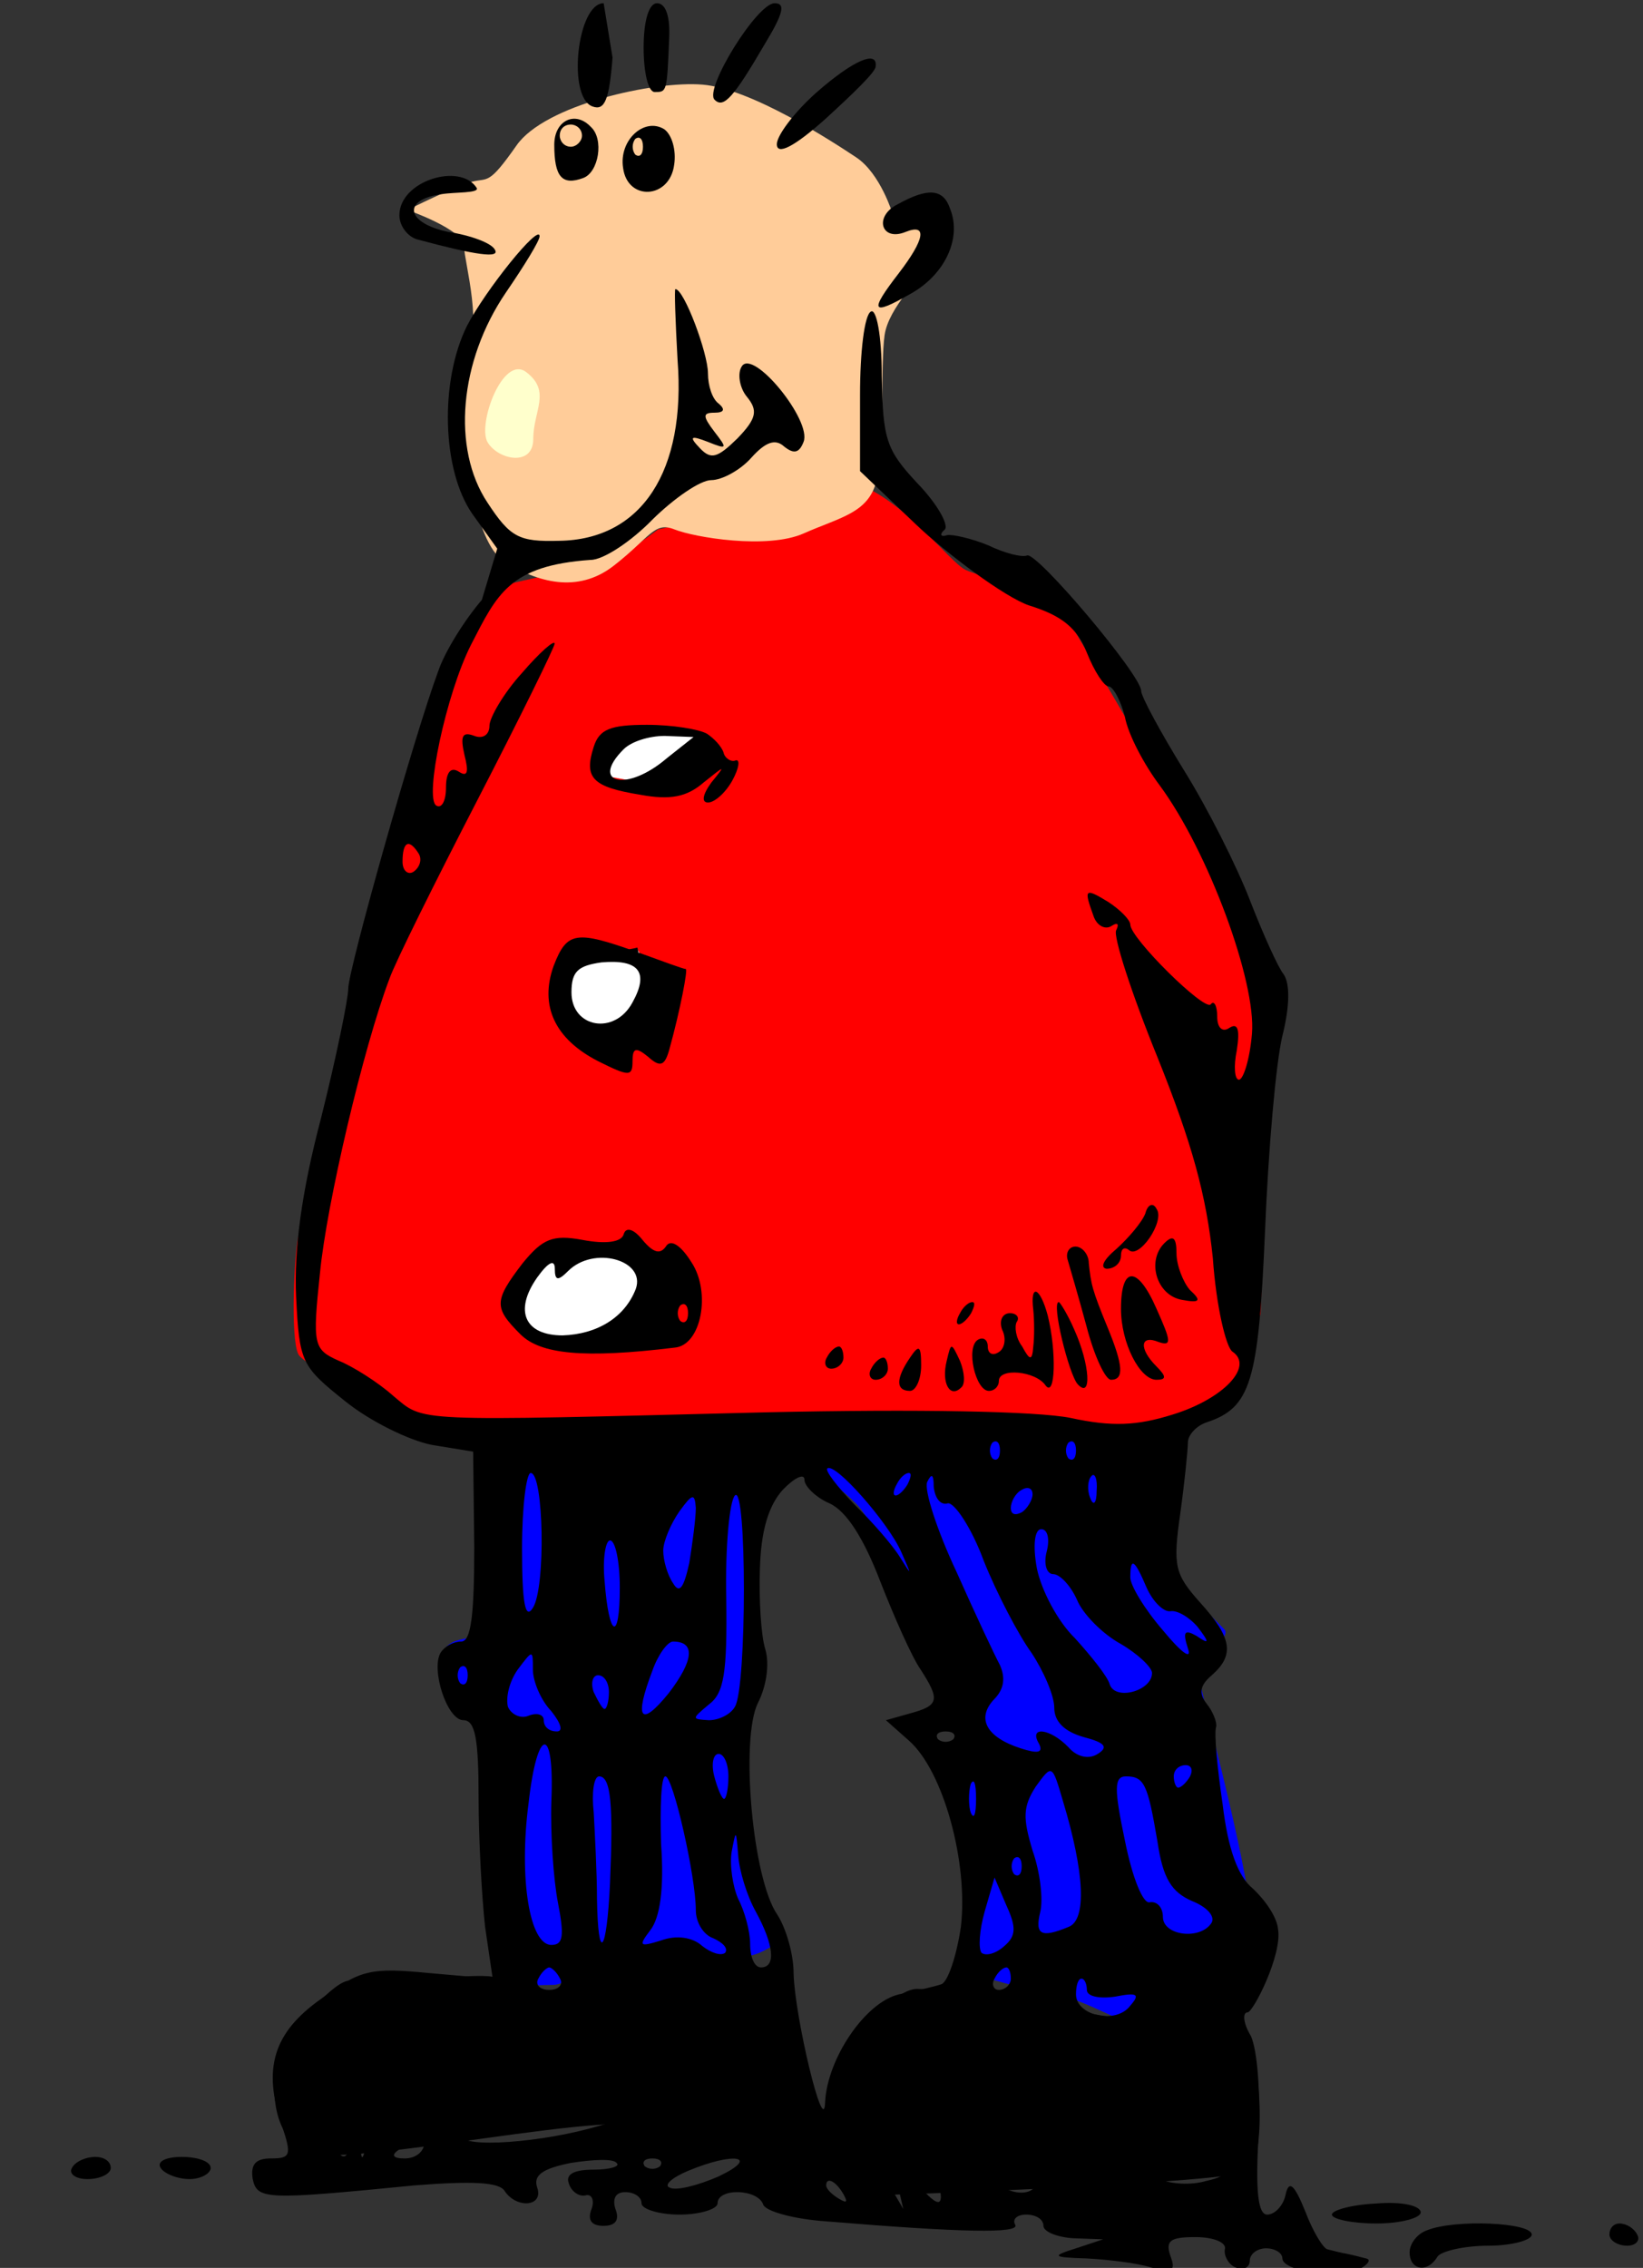
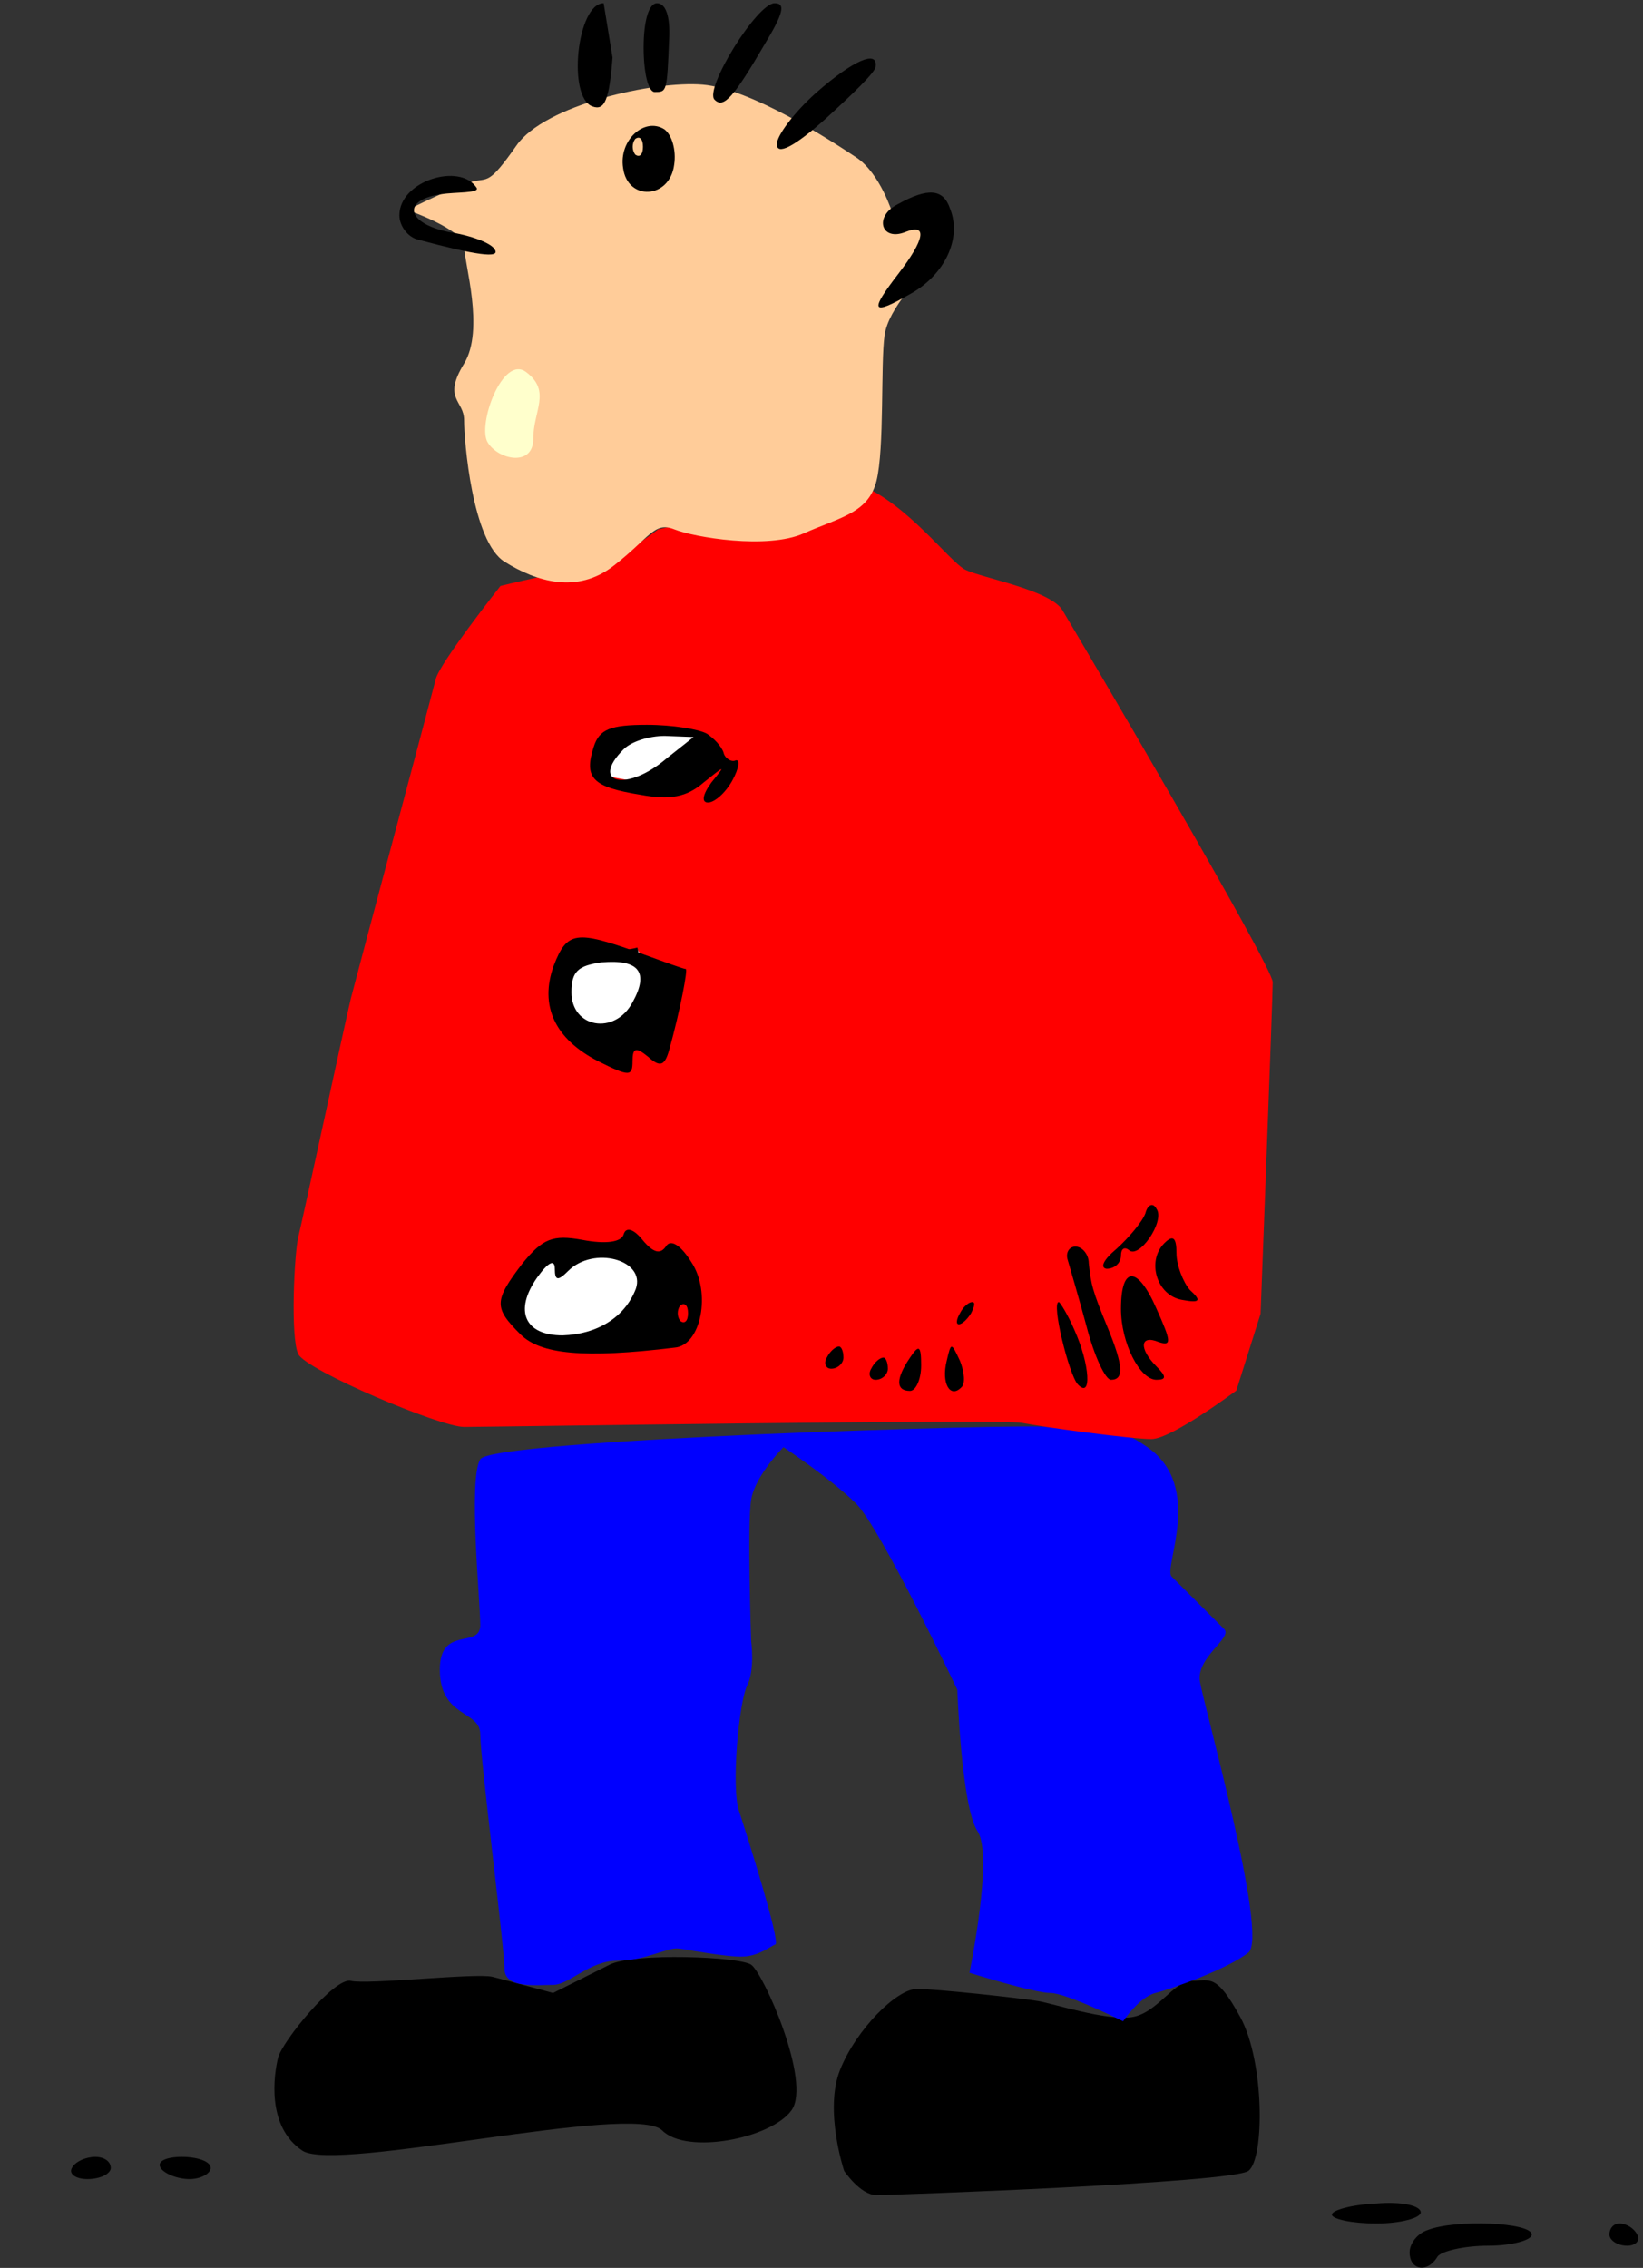
<svg xmlns="http://www.w3.org/2000/svg" xmlns:xlink="http://www.w3.org/1999/xlink" width="468" height="646">
  <rect width="100%" height="100%" fill="#333333" stroke="none" />
  <title>Man standing</title>
  <g>
    <title>Layer 1</title>
    <path fill="#000000" fill-rule="evenodd" stroke-width="1pt" id="path2193" d="m213.959,559.626c3.455,2.303 17.275,33.398 11.517,41.46c-5.758,8.062 -29.848,12.763 -36.853,5.758c-8.062,-8.062 -92.915,12.147 -102.497,5.758c-10.365,-6.91 -8.062,-21.881 -6.91,-26.488c1.152,-4.607 16.123,-23.033 20.73,-21.881c4.607,1.152 35.701,-2.303 40.308,-1.152c4.607,1.152 17.275,4.607 17.275,4.607c0,0 9.213,-4.607 16.123,-8.062c6.91,-3.455 36.853,-2.303 40.308,0z" />
    <path fill="#000000" fill-rule="evenodd" stroke-width="1pt" id="path2192" d="m353.309,574.597c6.91,12.668 6.91,40.308 2.303,43.763c-4.607,3.455 -101.346,6.91 -105.952,6.91c-4.607,0 -9.213,-6.91 -9.213,-6.91c0,0 -5.758,-17.275 -1.152,-28.791c4.607,-11.517 16.123,-23.033 21.881,-23.033c5.758,0 30.135,2.687 34.55,3.455c4.415,0.768 19.194,5.566 26.488,4.607c7.294,-0.96 12.092,-10.365 17.275,-10.365c5.182,0 6.91,-2.303 13.82,10.365z" />
    <path fill="#0000ff" fill-rule="evenodd" stroke-width="1pt" id="path2191" d="m326.821,412.214c16.315,11.325 4.415,34.358 6.91,36.853c2.495,2.495 12.476,12.476 14.971,14.971c2.495,2.495 -8.062,8.062 -6.91,14.971c1.152,6.91 19.578,72.554 13.82,77.161c-5.758,4.607 -21.881,10.365 -26.488,11.517c-4.607,1.152 -9.213,8.062 -9.213,8.062c0,0 -16.123,-8.062 -20.73,-8.062c-4.607,0 -23.033,-5.758 -23.033,-5.758c0,0 6.91,-33.398 2.303,-40.308c-4.607,-6.91 -5.758,-40.308 -5.758,-40.308c0,0 -21.881,-46.066 -28.791,-52.976c-6.91,-6.91 -20.73,-16.123 -20.73,-16.123c0,0 -8.062,8.062 -9.213,14.971c-1.152,6.91 0,40.308 0,40.308c0,0 1.152,8.062 -1.152,12.668c-2.303,4.607 -4.607,28.791 -2.303,35.701c2.303,6.91 11.9,37.429 10.365,38.005c-1.536,0.576 -4.607,3.263 -9.213,3.455c-4.607,0.192 -15.355,-1.919 -18.426,-2.303c-3.071,-0.384 -9.213,3.455 -17.275,3.455c-8.062,0 -13.82,6.91 -18.426,6.91c-4.607,0 -13.82,1.152 -13.82,-4.607c0,-5.758 -6.91,-59.886 -6.91,-66.796c0,-6.91 -11.517,-4.607 -11.517,-18.426c0,-12.668 11.517,-5.758 11.517,-12.668c0,-6.91 -3.455,-41.46 0,-47.218c3.455,-5.758 156.433,-10.173 161.231,-9.213c4.799,0.96 12.476,-5.566 28.791,5.758z" />
    <path fill="#ff0000" fill-rule="evenodd" stroke-width="1pt" id="path1564" d="m245.054,138.121c13.82,5.758 25.336,21.881 29.943,24.185c4.607,2.303 24.185,5.758 27.64,11.517c3.455,5.758 59.886,101.346 59.886,105.952c0,4.607 -3.455,94.436 -3.455,94.436l-6.91,21.881c0,0 -18.426,13.82 -24.185,13.82c-5.758,0 -31.095,-3.455 -36.853,-4.607c-5.758,-1.152 -152.018,1.152 -158.928,1.152c-6.91,0 -44.914,-16.123 -47.218,-20.73c-2.303,-4.607 -1.152,-28.791 0,-33.398c1.152,-4.607 13.82,-63.341 14.972,-67.948c1.152,-4.607 23.033,-86.374 24.185,-90.981c1.152,-4.607 18.426,-26.488 18.426,-26.488c0,0 18.426,-4.607 24.185,-4.607c5.758,0 20.73,-11.517 20.73,-11.517l57.583,-12.668z" />
    <path fill="white" fill-rule="evenodd" stroke-width="1pt" id="path2190" d="m180.561,358.087c6.142,4.415 0,19.578 -5.758,21.881c-5.758,2.303 -14.971,4.607 -23.033,0c-8.062,-4.607 1.919,-24.569 5.758,-24.185c3.839,0.384 16.891,-2.111 23.033,2.303z" />
    <path fill="white" fill-rule="evenodd" stroke="black" stroke-width="1pt" id="path2188" d="m184.016,275.168c0,4.607 -4.607,20.346 -6.91,19.578c-2.303,-0.768 -11.517,-1.344 -13.82,-4.607c-2.303,-3.263 -3.071,-11.708 0,-14.971c3.071,-3.263 12.284,-3.071 18.426,-4.607" />
    <path fill="white" fill-rule="evenodd" stroke-width="1pt" id="path2186" d="m198.988,210.675l-13.82,12.668l-12.668,-2.303l3.455,-10.365l18.426,-3.455l4.607,3.455z" />
    <path fill="#fc9" fill-rule="evenodd" stroke-width="1pt" id="path940" d="m200.139,24.107c-13.82,-1.152 -44.914,5.758 -52.976,17.275c-8.062,11.517 -8.062,9.213 -12.668,10.365c-4.607,1.152 -18.426,8.062 -18.426,8.062c0,0 16.123,5.616 16.123,10.365c0,4.607 5.943,23.708 0,33.398c-6.235,10.167 0,10.365 0,16.123c0,5.758 2.303,34.55 11.517,40.308c9.213,5.758 20.73,9.213 31.095,1.152c10.365,-8.062 11.517,-12.668 17.275,-10.365c5.758,2.303 26.488,5.758 36.853,1.152c10.365,-4.607 18.426,-5.758 20.73,-14.971c2.303,-9.213 1.152,-33.398 2.303,-41.46c1.152,-8.062 10.365,-16.123 13.82,-23.033c3.455,-6.91 6.91,-3.455 3.455,-10.365c-3.455,-6.91 -14.971,-1.152 -14.971,-1.152c0,0 -3.455,-11.517 -10.365,-16.123c-6.91,-4.607 -29.943,-19.578 -43.763,-20.73z" />
    <path fill="black" d="m217.801,12.619c-8.854,15.178 -11.7,18.341 -14.23,15.811c-3.162,-2.846 12.016,-27.511 17.076,-27.511c3.162,0 2.53,2.846 -2.846,11.7z" id="path5" />
    <path fill="black" d="m190.607,11.038c-0.632,15.178 -0.632,15.178 -4.111,15.178c-1.897,0 -3.162,-5.692 -3.162,-12.649c0,-7.905 1.581,-12.649 3.795,-12.649c2.53,0 3.795,3.795 3.478,10.119z" id="path6" />
    <path fill="black" d="m174.48,16.414c-0.949,12.016 -2.214,15.178 -5.692,13.914c-7.273,-2.53 -4.427,-29.408 3.162,-29.408l2.53,15.495z" id="path7" />
    <path fill="black" d="m249.423,18.944c0,1.581 -6.641,7.905 -14.23,14.862c-9.17,8.222 -13.913,10.435 -13.913,7.273c0,-2.53 5.059,-9.17 11.068,-14.546c10.751,-9.486 17.708,-12.332 17.076,-7.589z" id="path8" />
    <path fill="black" d="m189.19,36.798c2.214,1.581 3.478,6.008 2.846,10.119c-1.265,9.803 -13.281,10.435 -14.546,0.949c-1.265,-7.905 6.008,-14.546 11.7,-11.068zm-8.259,7.216c1.265,0.949 2.214,0 2.214,-2.214c0,-2.214 -0.949,-3.162 -2.214,-2.214c-0.949,1.265 -0.949,3.162 0,4.427z" id="path9" />
-     <path fill="black" d="m168.32,36.165c3.795,3.478 2.214,12.965 -2.214,14.546c-6.008,2.214 -8.222,-0.316 -8.222,-9.486c0,-6.957 6.008,-9.803 10.435,-5.059zm-8.873,2.473c0,1.581 1.265,3.162 3.162,3.162c1.581,0 3.162,-1.581 3.162,-3.162c0,-1.897 -1.581,-3.162 -3.162,-3.162c-1.897,0 -3.162,1.265 -3.162,3.162z" id="path10" />
    <path fill="black" d="m135.765,53.501c0.949,1.581 -6.188,1.175 -9.982,1.807c-11.384,1.581 -10.119,8.222 1.897,10.751c6.324,0.949 12.332,3.162 13.281,5.059c1.581,2.53 -5.376,1.581 -21.819,-2.846c-2.846,-0.632 -5.376,-3.795 -5.376,-6.957c0,-9.803 17.255,-15.089 21.998,-7.816z" id="path11" />
    <path fill="black" d="m270.609,59.419c3.478,8.538 -1.581,18.973 -11.384,24.349c-11.068,6.324 -11.7,5.059 -3.162,-6.008c7.273,-9.486 8.222,-14.23 1.897,-11.7c-6.957,2.846 -9.17,-4.427 -2.214,-7.905c8.538,-4.743 12.965,-4.427 14.862,1.265z" id="path12" />
    <path fill="black" d="m264.285,605.524c1.265,2.214 0.949,2.53 -1.265,1.265c-2.214,-1.265 -3.795,-2.846 -3.795,-3.795c0,-2.53 2.846,-1.265 5.059,2.53z" id="path14" />
    <path fill="black" d="m288.95,610.9c1.265,2.214 1.581,4.743 0.632,5.692c-2.846,2.846 -6.008,-1.265 -4.427,-5.692c1.265,-3.478 1.897,-3.478 3.795,0z" id="path15" />
    <path fill="black" d="m201.358,208.989c1.897,1.265 4.111,3.478 4.743,5.376c0.316,1.581 2.214,2.846 3.478,2.214c1.265,-0.316 0.949,2.214 -0.949,5.692c-1.897,3.478 -5.059,6.324 -6.957,6.324c-1.897,0 -1.581,-2.214 0.949,-5.692c4.111,-5.059 4.111,-5.059 -2.214,0c-4.743,4.111 -9.486,5.059 -18.024,3.478c-13.597,-2.214 -16.127,-4.743 -13.281,-13.597c1.581,-5.059 4.743,-6.324 15.178,-6.324c7.273,0 14.862,1.265 17.076,2.53zm-23.716,4.427c-9.803,9.803 0.949,12.332 12.332,2.53l7.589,-6.008l-8.222,-0.316c-4.427,0 -9.486,1.581 -11.7,3.795z" id="path16" />
    <path fill="black" d="m181.753,271.284c6.957,2.53 12.965,4.743 13.597,4.743c0.632,0 -1.581,11.7 -4.743,23.084c-1.265,4.427 -2.53,5.059 -6.008,1.897c-3.478,-2.846 -4.427,-2.53 -4.427,1.265c0,4.427 -0.949,4.427 -9.803,0c-12.332,-6.324 -16.759,-15.811 -12.649,-27.195c3.795,-9.803 6.324,-10.119 24.032,-3.795zm-18.973,11.384c0,10.119 12.332,12.332 17.392,2.846c4.743,-8.538 1.897,-12.332 -8.854,-11.384c-6.641,0.949 -8.538,2.53 -8.538,8.538z" id="path17" />
    <path fill="black" d="m329.425,344.33c2.53,3.478 -5.059,14.546 -7.905,11.7c-1.265,-0.949 -2.214,-0.316 -2.214,1.581c0,2.214 -1.897,3.795 -4.111,3.795c-1.897,-0.316 -0.949,-2.53 2.846,-5.692c3.478,-3.162 7.273,-7.589 8.222,-10.119c0.632,-2.53 2.214,-3.162 3.162,-1.265z" id="path18" />
    <path fill="black" d="m183.017,353.184c3.162,3.795 5.059,4.111 6.641,1.897c1.265,-2.214 4.111,-0.632 7.273,4.427c5.692,8.538 2.846,23.716 -4.743,24.349c-25.93,3.162 -38.262,1.897 -43.954,-3.795c-7.589,-7.589 -7.589,-9.486 0.632,-20.238c5.692,-6.957 8.538,-8.222 17.076,-6.641c6.641,1.265 11.068,0.632 11.7,-1.581c0.632,-2.214 2.846,-1.581 5.376,1.581zm-21.186,8.854c-2.846,2.846 -3.795,2.846 -3.795,-0.632c0,-2.846 -1.897,-1.897 -5.059,2.53c-6.641,9.486 -3.478,16.443 7.273,16.443c9.803,-0.316 17.708,-5.059 20.87,-13.281c2.846,-8.222 -12.016,-12.332 -19.289,-5.059zm31.938,14.23c1.265,0.949 2.214,0 2.214,-2.214c0,-2.214 -0.949,-3.162 -2.214,-2.214c-0.949,1.265 -0.949,3.162 0,4.427z" id="path19" />
    <path fill="black" d="m335.117,356.979c0,3.478 1.897,8.222 3.795,10.435c3.478,3.162 2.846,3.795 -2.214,2.846c-7.273,-1.265 -10.119,-11.068 -5.059,-16.127c2.53,-2.53 3.478,-1.581 3.478,2.846z" id="path20" />
    <path fill="black" d="m310.136,359.825c0.632,6.008 0.949,7.589 5.376,18.341c4.427,10.751 4.743,14.862 0.949,14.862c-1.581,0 -4.743,-6.641 -6.957,-15.178c-2.214,-8.222 -4.743,-16.759 -5.376,-18.973c-0.632,-1.897 0.316,-3.795 2.214,-3.795c1.897,0 3.795,2.214 3.795,4.743z" id="path21" />
    <path fill="black" d="m329.425,372.789c4.111,9.17 4.427,10.751 0.632,9.486c-5.376,-2.214 -5.692,1.897 -0.632,6.957c2.846,2.846 2.846,3.795 0,3.795c-4.743,0 -10.119,-10.435 -10.119,-20.238c0,-12.332 4.743,-12.332 10.119,0z" id="path22" />
-     <path fill="black" d="m298.436,374.687c2.53,10.119 2.214,23.716 -0.632,19.922c-2.846,-4.111 -13.281,-5.059 -13.281,-1.265c0,1.581 -1.265,2.846 -2.846,2.846c-3.795,0 -6.641,-12.332 -3.162,-14.546c1.581,-0.949 2.846,0 2.846,1.897c0,1.897 1.265,2.846 3.162,1.581c1.581,-0.949 2.214,-3.795 0.949,-6.324c-0.949,-2.53 0,-4.743 2.214,-4.743c1.897,0 2.846,1.265 1.897,2.53c-0.632,1.265 -0.316,4.427 1.581,6.957c2.214,4.111 2.846,4.111 3.162,0c0.316,-2.53 0.316,-7.273 0,-10.435c-0.949,-7.589 1.897,-6.641 4.111,1.581z" id="path23" />
    <path fill="black" d="m306.025,378.797c4.427,9.803 5.059,19.922 0.949,15.495c-2.53,-2.846 -7.589,-23.4 -5.376,-23.4c0.316,0 2.53,3.478 4.427,7.905z" id="path24" />
    <path fill="black" d="m276.617,374.054c-0.949,1.581 -2.53,3.162 -3.478,3.162c-0.949,0 -0.632,-1.581 0.316,-3.162c0.949,-1.897 2.53,-3.162 3.478,-3.162c0.949,0 0.632,1.265 -0.316,3.162z" id="path25" />
    <path fill="black" d="m273.455,387.652c1.265,3.162 1.581,6.641 0.316,7.589c-3.162,3.162 -5.692,-1.265 -4.111,-7.589c1.265,-5.376 1.265,-5.376 3.795,0z" id="path26" />
    <path fill="black" d="m262.388,388.916c0,4.111 -1.581,7.273 -3.162,7.273c-4.111,0 -4.111,-3.478 0,-9.486c2.53,-3.795 3.162,-3.478 3.162,2.214z" id="path27" />
    <path fill="black" d="m240.253,386.703c0,1.581 -1.581,3.162 -3.478,3.162c-1.581,0 -2.214,-1.581 -1.265,-3.162c0.949,-1.897 2.53,-3.162 3.478,-3.162c0.632,0 1.265,1.265 1.265,3.162z" id="path28" />
    <path fill="black" d="m252.901,389.865c0,1.581 -1.581,3.162 -3.478,3.162c-1.581,0 -2.214,-1.581 -1.265,-3.162c0.949,-1.897 2.53,-3.162 3.478,-3.162c0.632,0 1.265,1.265 1.265,3.162z" id="path29" />
    <path fill="black" d="m60.009,617.541c0,1.581 -2.846,3.162 -6.008,3.162c-3.478,0 -7.273,-1.581 -8.222,-3.162c-1.265,-1.897 1.581,-3.162 6.008,-3.162c4.427,0 8.222,1.265 8.222,3.162z" id="path30" />
    <path fill="black" d="m31.55,617.541c0,1.581 -2.846,3.162 -6.641,3.162c-3.478,0 -5.376,-1.581 -4.427,-3.162c0.949,-1.897 4.111,-3.162 6.641,-3.162c2.53,0 4.427,1.265 4.427,3.162z" id="path31" />
    <path fill="black" d="m404.685,630.189c0,1.581 -5.692,3.162 -12.649,3.162c-6.957,0 -12.649,-1.265 -12.649,-2.53c0,-1.265 5.692,-2.846 12.649,-3.162c7.273,-0.632 12.649,0.632 12.649,2.53z" id="path32" />
    <path fill="black" d="m466.347,636.514c0.949,1.581 -0.316,3.162 -2.846,3.162c-2.846,0 -5.059,-1.581 -5.059,-3.162c0,-1.897 1.265,-3.162 2.846,-3.162c1.897,0 4.111,1.265 5.059,3.162z" id="path33" />
    <path fill="black" d="m436.306,636.514c0,1.581 -5.692,3.162 -12.332,3.162c-6.957,0 -13.597,1.581 -14.546,3.162c-2.846,4.743 -7.905,3.795 -7.905,-1.265c0,-2.53 2.214,-5.376 5.059,-6.324c7.905,-3.162 29.724,-2.214 29.724,1.265z" id="path34" />
    <path fill="#000000" fill-rule="evenodd" stroke-width="1pt" id="path2194" d="m245.391,587.126c-2.303,9.213 -3.537,12.36 4.13,11.447c7.327,-0.873 6.865,-3.57 10.982,-9.551c3.929,-5.708 21.54,-12.874 14.239,-14.437c-7.473,-1.599 -27.047,3.327 -29.35,12.54z" />
    <path fill="#000000" fill-rule="evenodd" stroke-width="1pt" id="path2196" d="m85.822,582.694c-2.303,9.213 -3.537,12.36 4.13,11.447c7.327,-0.873 6.865,-3.57 10.982,-9.551c3.929,-5.708 21.54,-12.874 14.239,-14.437c-7.473,-1.599 -27.047,3.327 -29.35,12.54z" />
    <path fill="#000000" fill-rule="evenodd" stroke-width="1pt" id="path2197" d="m263.364,579.224c2.025,2.25 -10.39,9.641 -13.029,7.329c-2.877,-2.519 11.197,-9.365 13.029,-7.329z" />
    <path fill="#000000" fill-rule="evenodd" stroke-width="1pt" id="path2199" d="m108.262,573.976c1.567,2.589 -11.817,7.773 -14.172,4.759c-2.355,-3.014 12.753,-7.102 14.172,-4.759z" />
    <path fill="#ff0000" fill-rule="evenodd" stroke-width="1pt" id="path2200" d="m301.901,182c3,3.5 23.505,34.369 19,40c-4,5 -21,-24 -25,-28c-4,-4 -35,-16 -31,-24c4.219,-8.438 34,8.5 37,12z" />
    <path fill="#ff0000" fill-rule="evenodd" stroke-width="1pt" id="path2202" d="m311.757,283.876c4,-0.5 22.515,36.485 14,45c-8,8 -12,-4 -17,-21c-5.544,-18.849 -19,-33 -15,-41c4.219,-8.438 13.426,17.572 18,17z" />
    <path fill="#ffc" fill-rule="evenodd" stroke-width="1pt" id="path2203" d="m149.901,106c7.212,5.494 2,11 2,19c0,8.062 -10,6 -13,1c-3,-5 4.298,-25.106 11,-20z" />
    <path fill="gray" fill-rule="nonzero" id="rect2575" transform="scale(0.8,0.8)" d="m750.281,506.281l0,5.875l2.25,0l0,-5.875l-2.25,0zm10.781,0.094l0,5.875l2.281,0l0,-5.875l-2.281,0zm21.969,0l0,5.875l2.281,0l0,-5.875l-2.281,0zm13.062,0l0,5.875l2.281,0l0,-5.875l-2.281,0z" />
    <path fill="gray" fill-rule="nonzero" id="rect2584" d="m617.394,404.995c-0.528,0 -0.957,0.396 -0.957,0.883l0,2.635c0,0.486 0.43,0.87 0.957,0.87l5.372,0c0.527,0 0.943,-0.383 0.943,-0.87l0,-2.635c0,-0.486 -0.416,-0.883 -0.943,-0.883l-5.372,0zm0.429,0.593l4.515,0c0.384,0 0.686,0.292 0.686,0.646l0,1.91c0,0.354 -0.302,0.646 -0.686,0.646l-4.515,0c-0.384,0 -0.686,-0.292 -0.686,-0.646l0,-1.91c0,-0.354 0.302,-0.646 0.686,-0.646z" />
    <path fill="gray" fill-rule="nonzero" stroke-width="0.222" stroke-miterlimit="4" id="rect2589" d="m611.687,338.068l2.435,-0.563l-0.077,1.676l1.958,1.877l0.921,1.736l-3.644,-0.08l-2.836,3.741c0.388,-2.978 0.599,-7.193 1.242,-8.387z" />
    <path fill="gray" fill-rule="nonzero" stroke-width="0.222" stroke-miterlimit="4" id="path3486" d="m629.578,338.044l-2.435,-0.563l0.077,1.676l-1.958,1.877l-0.921,1.736l3.644,-0.079l2.836,3.741c-0.388,-2.978 -0.599,-7.193 -1.242,-8.387z" />
    <path fill="gray" fill-rule="nonzero" stroke-width="0.343" stroke-miterlimit="4" id="rect3477" d="m615.829,341.465l8.566,0l-1.793,4.856l-4.781,-0.216l-1.992,-4.639z" />
    <a xlink:href="http://" id="svg_1">
-       <path fill="black" d="m153.702,67.306c0,1.28 -4.332,8.322 -9.592,16.004c-13.304,19.524 -15.47,44.49 -5.26,59.854c6.498,9.922 8.973,11.203 20.421,10.882c23.515,-0.32 36.2,-19.845 33.725,-51.532c-0.619,-11.203 -0.928,-20.165 -0.619,-20.165c2.475,0 9.282,18.244 9.282,24.005c0,3.521 1.238,7.362 3.094,8.642c1.856,1.6 1.547,2.561 -1.238,2.561c-3.403,0 -3.403,0.96 0,5.441c3.713,4.801 3.713,5.121 -1.856,2.881c-4.95,-1.92 -5.569,-1.6 -2.166,1.92c3.094,3.201 4.95,2.561 10.52,-2.881c5.569,-5.761 5.879,-8.002 2.785,-11.843c-2.166,-2.561 -2.785,-6.722 -1.547,-8.642c3.094,-5.441 20.111,15.364 17.636,21.445c-1.238,3.201 -2.785,3.521 -5.569,1.28c-2.475,-2.241 -5.26,-1.28 -9.282,3.201c-3.094,3.521 -8.354,6.401 -11.448,6.401c-3.094,0 -10.52,5.121 -16.708,11.203c-5.879,6.081 -13.923,11.523 -17.636,11.523c-23.205,1.6 -26.665,9.791 -34.09,24.194c-7.116,14.083 -13.304,43.53 -9.901,45.77c1.547,0.96 2.785,-1.28 2.785,-5.121c0,-4.161 1.238,-6.081 3.713,-4.481c2.475,1.6 2.785,0 1.547,-4.801c-1.238,-5.441 -0.619,-6.722 2.785,-5.441c2.475,0.96 4.332,-0.32 4.332,-2.881c0,-2.24 4.022,-9.282 9.282,-15.043c4.95,-5.761 9.282,-9.602 9.282,-8.322c0,0.96 -9.901,21.125 -21.968,44.49c-12.067,23.365 -23.515,46.411 -25.062,50.892c-7.426,19.524 -17.946,64.335 -19.802,83.859c-2.166,20.485 -1.856,21.765 5.26,24.966c4.022,1.6 11.139,6.081 15.47,9.922c9.282,7.682 4.022,7.362 106.436,4.801c43.317,-0.96 77.042,-0.32 86.634,1.6c11.757,2.561 18.874,2.241 29.084,-0.96c14.542,-4.481 23.205,-13.763 17.017,-17.924c-1.856,-1.28 -4.641,-13.123 -5.569,-26.566c-1.856,-17.924 -5.879,-32.647 -15.78,-57.293c-7.426,-18.244 -12.686,-34.568 -11.757,-36.168c0.928,-1.92 0.309,-2.241 -1.238,-1.28c-1.856,1.28 -4.332,0 -5.26,-2.881c-2.785,-7.682 -2.475,-8.002 4.332,-3.841c3.404,2.241 6.188,5.121 6.188,6.401c0,3.841 21.04,24.646 22.896,22.725c0.928,-1.28 1.856,0.32 1.856,3.521c0,3.201 1.547,4.481 3.404,3.201c2.475,-1.6 3.094,0.32 2.166,6.401c-0.928,4.481 -0.619,8.322 0.619,8.322c1.238,0 3.094,-5.761 3.713,-13.123c1.238,-14.723 -12.376,-51.852 -26.3,-70.736c-4.332,-5.761 -8.973,-14.403 -9.901,-19.524c-1.238,-4.801 -3.403,-8.642 -4.641,-8.642c-1.238,0 -4.022,-4.161 -6.188,-9.602c-2.785,-7.042 -7.116,-10.562 -16.399,-13.443c-6.807,-2.241 -23.769,-14.912 -32.432,-23.234l-15.78,-15.043l0,-21.765c0,-12.163 1.238,-22.725 3.094,-23.685c1.547,-0.96 3.094,6.722 3.094,18.244c0.309,18.244 1.238,21.125 10.21,30.727c5.569,5.761 8.973,11.843 7.735,13.123c-1.547,1.28 -1.238,2.241 0.619,1.6c1.547,-0.32 7.116,0.96 11.757,2.881c4.641,2.241 9.592,3.521 11.139,2.881c3.094,-0.64 32.432,34.116 32.432,38.597c0,1.6 5.569,11.843 12.067,22.405c6.807,10.882 15.161,27.526 18.874,37.128c3.713,9.602 8.045,19.204 9.592,21.125c1.856,2.561 1.856,8.962 -0.309,17.604c-1.856,7.682 -4.022,32.647 -4.95,55.693c-1.856,42.89 -4.022,50.251 -16.708,54.412c-2.785,0.96 -5.26,3.521 -5.26,5.761c0,1.92 -0.928,11.203 -2.166,20.165c-2.166,15.043 -1.547,17.284 5.569,25.286c9.282,10.242 9.901,15.043 3.403,20.805c-3.403,2.881 -3.713,5.121 -1.547,8.002c1.856,2.241 3.094,5.441 2.785,6.722c-0.619,1.6 0.309,11.523 1.856,22.085c1.547,12.803 4.332,20.485 8.663,24.005c3.403,3.201 6.807,8.002 7.116,11.523c1.238,7.362 -7.116,23.685 -8.663,23.685c-1.547,0 -1.238,3.201 0.928,6.722c1.856,4.161 2.785,16.004 2.166,28.807c-0.928,16.004 0,22.085 2.475,22.085c2.166,0 4.641,-2.561 5.26,-5.761c0.928,-4.161 2.475,-2.881 5.569,4.801c2.166,5.761 5.26,10.883 6.498,10.883c1.238,0.32 3.713,0.96 5.569,1.28c1.547,0.32 4.022,0.96 5.26,1.28c1.547,0.32 0.619,1.6 -1.547,2.881c-4.95,3.201 -22.277,0.96 -22.277,-2.881c0,-1.6 -2.166,-2.881 -4.641,-2.881c-2.475,0 -4.641,1.6 -4.641,3.521c0,1.92 -1.856,2.881 -4.022,1.92c-1.856,-0.64 -3.403,-3.201 -3.094,-5.121c0.619,-1.92 -3.094,-3.521 -8.354,-3.521c-7.116,0 -8.663,0.96 -7.116,5.441c1.547,4.161 0.619,4.801 -5.569,3.201c-4.022,-1.28 -12.376,-2.24 -18.255,-2.561c-9.901,-0.32 -10.21,-0.64 -3.094,-2.881l7.735,-2.561l-8.663,-0.32c-4.641,-0.32 -8.354,-1.92 -8.354,-3.521c0,-1.92 -2.166,-3.201 -4.95,-3.201c-2.475,0 -4.022,1.28 -3.094,2.881c1.547,2.561 -15.161,2.24 -53.837,-0.96c-9.282,-0.64 -17.327,-2.881 -17.946,-4.801c-1.547,-4.481 -12.995,-4.801 -12.995,-0.32c0,1.6 -4.95,3.201 -10.829,3.201c-5.879,0 -10.829,-1.6 -10.829,-3.201c0,-1.92 -2.166,-3.201 -4.641,-3.201c-2.785,0 -3.713,1.92 -2.785,4.801c1.238,3.201 0,4.801 -3.403,4.801c-3.403,0 -4.641,-1.6 -3.403,-4.801c0.928,-2.561 0,-4.481 -1.856,-3.841c-1.856,0.32 -4.022,-1.28 -4.641,-3.521c-0.928,-2.561 1.547,-3.841 7.116,-3.841c4.641,0 7.735,-0.96 6.498,-1.92c-0.928,-1.28 -6.807,-0.96 -12.995,0c-8.045,1.6 -10.829,3.521 -9.592,7.042c1.856,5.441 -5.879,6.081 -9.282,0.96c-1.547,-2.561 -9.282,-2.881 -25.681,-1.6c-42.389,4.161 -44.864,4.161 -46.102,-1.92c-0.619,-4.161 0.928,-5.761 5.26,-5.761c5.569,0 5.879,-0.96 3.094,-9.282c-5.569,-16.324 -2.475,-26.566 11.139,-36.168c11.139,-8.322 14.233,-8.962 30.631,-7.362l18.255,1.6l-2.166,-14.723c-0.928,-8.322 -1.856,-24.966 -1.856,-36.808c0,-16.644 -0.928,-22.085 -4.332,-22.085c-4.641,0 -9.282,-14.403 -6.498,-19.204c1.238,-1.92 3.713,-3.201 5.879,-3.201c2.785,0 3.713,-7.362 3.713,-26.886l-0.309,-27.206l-11.757,-1.92c-6.498,-1.28 -17.636,-6.722 -24.752,-12.483c-12.376,-9.922 -12.995,-10.883 -13.923,-29.767c-0.619,-13.443 1.547,-29.767 7.116,-50.892c4.332,-17.284 7.735,-33.928 7.735,-36.808c0,-5.441 18.874,-72.336 25.681,-90.581c1.856,-5.441 7.426,-14.403 12.376,-20.165l4.387,-14.592l-7.116,-9.922c-8.663,-12.483 -9.282,-37.769 -1.547,-53.452c5.26,-10.242 20.73,-29.447 20.73,-25.606zm-39.041,178.149c0,2.561 1.547,3.841 3.094,2.881c1.856,-1.28 2.475,-3.521 1.547,-5.121c-2.785,-4.481 -4.641,-3.521 -4.641,2.241zm189.666,169.959c1.238,0.96 2.166,0 2.166,-2.241c0,-2.241 -0.928,-3.201 -2.166,-2.241c-0.928,1.28 -0.928,3.201 0,4.481zm-21.658,0c1.238,0.96 2.166,0 2.166,-2.241c0,-2.241 -0.928,-3.201 -2.166,-2.241c-0.928,1.28 -0.928,3.201 0,4.481zm-39.295,13.123c4.95,4.801 10.829,11.523 12.995,15.043c3.403,5.441 3.403,5.441 0.309,-1.6c-3.713,-8.322 -18.874,-25.606 -21.04,-23.685c-0.619,0.64 2.785,5.121 7.735,10.242zm67.141,-1.92c0.928,2.561 1.856,1.6 1.856,-1.92c0.309,-3.521 -0.619,-5.441 -1.547,-4.161c-0.928,0.96 -1.238,3.841 -0.309,6.081zm-38.057,21.125c5.26,11.843 10.829,23.685 12.376,26.566c1.547,3.521 1.238,6.722 -1.547,9.602c-5.26,5.441 -2.475,10.882 7.426,14.083c4.95,1.6 6.497,1.28 5.26,-1.28c-3.094,-5.121 3.094,-4.481 8.354,0.96c2.475,2.881 5.879,3.521 8.354,1.92c3.094,-1.92 2.166,-3.201 -4.022,-4.801c-5.569,-1.6 -8.354,-4.481 -8.354,-8.322c0,-3.521 -3.094,-10.562 -6.498,-15.684c-3.713,-5.121 -9.901,-16.964 -13.614,-26.246c-3.403,-9.282 -8.354,-16.644 -10.21,-16.324c-2.166,0.64 -3.713,-1.6 -4.022,-4.801c0,-3.521 -0.619,-3.841 -1.856,-1.28c-0.928,2.24 2.785,13.763 8.354,25.606zm-17.017,-24.966c-0.928,1.6 -1.238,3.201 -0.309,3.201c0.928,0 2.475,-1.6 3.403,-3.201c0.928,-1.92 1.238,-3.201 0.309,-3.201c-0.928,0 -2.475,1.28 -3.403,3.201zm-38.985,24.006c-0.309,8.642 0.309,19.204 1.547,23.045c1.238,4.161 0.309,10.562 -2.166,15.363c-4.95,10.242 -1.547,49.931 5.569,60.174c2.475,3.841 4.641,11.203 4.641,16.644c0.309,12.483 8.663,47.371 8.973,36.808c0.619,-12.483 11.448,-28.487 21.04,-30.727c4.641,-0.96 10.21,-2.241 12.067,-2.881c1.856,-0.64 4.332,-8.002 5.569,-16.324c2.166,-18.244 -4.95,-44.49 -14.851,-53.132l-6.498,-5.761l6.807,-1.92c8.354,-2.241 8.663,-3.841 3.094,-12.483c-2.475,-3.521 -7.426,-14.723 -11.448,-24.966c-4.641,-12.163 -9.592,-20.165 -14.542,-22.405c-3.713,-1.6 -7.116,-4.801 -7.116,-6.722c0,-1.92 -2.785,-0.64 -6.188,2.881c-4.022,4.481 -6.188,11.523 -6.498,22.405zm-67.76,-5.761c0,15.684 0.928,20.485 3.094,16.964c3.713,-5.761 3.094,-38.409 -0.619,-38.409c-1.238,0 -2.475,9.602 -2.475,21.445zm139.233,-11.523c0,1.92 1.238,2.241 3.094,1.28c1.547,-0.96 3.094,-3.521 3.094,-5.121c0,-1.92 -1.547,-2.241 -3.094,-1.28c-1.856,0.96 -3.094,3.521 -3.094,5.121zm-81.064,25.606c0.309,21.445 -0.619,27.206 -4.95,30.407c-4.95,4.161 -4.95,4.161 0,4.481c2.785,0 6.188,-1.6 7.426,-3.841c3.403,-5.441 3.403,-63.695 0,-60.174c-1.547,1.6 -2.785,14.723 -2.475,29.127zm-17.946,-13.443c0,2.881 1.238,7.042 2.785,9.282c1.856,3.201 3.094,1.28 4.641,-5.761c0.928,-5.761 1.856,-12.803 1.856,-15.684c-0.309,-4.161 -0.928,-4.161 -4.641,0.96c-2.475,3.521 -4.641,8.642 -4.641,11.203zm106.436,5.121c1.238,6.081 5.879,15.043 10.829,19.845c4.641,5.121 9.282,10.882 9.901,13.123c1.547,4.801 12.067,1.92 12.067,-3.201c0,-1.6 -4.022,-5.441 -8.973,-8.322c-5.26,-2.881 -10.829,-8.642 -12.376,-12.483c-1.856,-4.161 -4.95,-7.362 -6.807,-7.362c-1.856,0 -2.785,-2.881 -1.856,-6.401c0.928,-3.521 0.309,-6.401 -1.547,-6.401c-1.856,0 -2.475,4.481 -1.238,11.203zm-123.144,3.521c1.238,16.324 4.332,17.604 4.332,1.92c0,-7.362 -1.238,-13.443 -2.785,-13.443c-1.238,0 -2.166,5.121 -1.547,11.523zm149.753,-0.96c0,2.241 4.022,8.962 9.282,15.043c5.26,6.401 8.354,8.642 7.116,5.121c-1.547,-4.801 -0.928,-5.441 2.475,-3.521c3.713,2.561 3.713,1.92 0.309,-2.561c-2.475,-2.881 -5.879,-4.801 -7.735,-4.481c-1.856,0.32 -4.95,-2.561 -6.807,-6.722c-3.403,-8.002 -4.641,-8.962 -4.641,-2.881zm-136.139,26.566c-5.26,13.763 -3.403,16.324 4.641,6.401c7.116,-9.282 7.735,-14.723 1.238,-14.723c-1.547,0 -4.332,3.841 -5.879,8.322zm-41.151,10.242c0.928,2.24 3.713,3.521 5.879,2.561c2.475,-0.96 4.332,-0.32 4.332,1.28c0,1.92 1.547,3.201 3.713,3.201c1.856,0 1.238,-2.241 -1.547,-5.761c-3.094,-3.201 -5.26,-8.642 -5.26,-11.843c0,-5.761 0,-5.761 -4.332,0c-2.475,3.521 -3.403,8.002 -2.785,10.562zm-13.614,-6.722c1.238,0.96 2.166,0 2.166,-2.241c0,-2.241 -0.928,-3.201 -2.166,-2.241c-0.928,1.28 -0.928,3.201 0,4.481zm38.057,2.561c1.238,2.561 2.475,4.801 3.094,4.801c0.619,0 1.238,-2.24 1.238,-4.801c0,-2.561 -1.238,-4.801 -3.094,-4.801c-1.547,0 -2.166,2.241 -1.238,4.801zm98.082,13.443c1.238,0.96 3.094,0.96 4.332,0c0.928,-1.28 0,-2.241 -2.166,-2.241c-2.166,0 -3.094,0.96 -2.166,2.241zm-116.646,18.244c-2.785,21.445 0.309,40.329 6.498,40.329c3.403,0 3.713,-2.561 1.856,-12.163c-1.238,-6.401 -2.166,-19.524 -1.856,-28.807c0.928,-21.765 -4.022,-21.445 -6.498,0.64zm52.908,-7.682c0.928,3.521 2.166,6.401 2.785,6.401c0.619,0 1.238,-2.881 1.238,-6.401c0,-3.521 -1.238,-6.401 -2.785,-6.401c-1.547,0 -2.166,2.881 -1.238,6.401zm130.879,0c0,1.6 0.619,3.201 1.238,3.201c0.928,0 2.475,-1.6 3.403,-3.201c0.928,-1.92 0.309,-3.201 -1.238,-3.201c-1.856,0 -3.404,1.28 -3.404,3.201zm-40.223,21.125c2.166,6.081 3.094,14.083 2.166,17.604c-1.547,6.401 0.309,7.362 8.045,4.161c5.26,-1.92 4.641,-15.363 -1.547,-35.848c-3.094,-10.562 -3.094,-10.562 -7.735,-4.161c-3.713,5.761 -3.713,8.962 -0.928,18.244zm26.299,-2.881c2.166,10.883 5.26,18.244 7.116,17.604c2.166,-0.32 3.713,1.6 3.713,4.161c0,5.441 10.829,6.722 13.923,1.6c0.928,-1.92 -1.547,-4.481 -5.569,-6.081c-5.879,-2.561 -8.354,-6.401 -9.901,-16.964c-2.785,-16.324 -3.713,-18.564 -8.973,-18.564c-3.403,0 -3.403,3.521 -0.309,18.244zm-43.936,-8.002c0.928,2.241 1.547,0.64 1.547,-3.841c0,-4.481 -0.619,-6.081 -1.547,-4.161c-0.619,2.24 -0.619,6.081 0,8.002zm-88.181,8.962c0.928,12.803 -0.309,21.125 -3.094,24.646c-3.403,4.481 -3.094,4.801 3.094,2.881c4.332,-1.6 8.973,-0.96 11.757,1.6c2.475,1.92 5.26,2.881 6.498,1.92c0.928,-1.28 -0.619,-2.881 -3.403,-4.161c-2.785,-0.96 -4.95,-4.481 -4.95,-8.002c0,-9.602 -6.498,-38.089 -8.663,-38.089c-1.238,0 -1.547,8.642 -1.238,19.204zm-19.183,-8.962c0.309,5.761 0.928,16.964 0.928,24.646c0.309,18.564 2.785,15.684 3.713,-4.481c0.928,-22.085 0.309,-30.407 -3.094,-30.407c-1.547,0 -2.166,4.801 -1.547,10.242zm41.151,24.646c1.856,3.521 3.403,9.282 3.403,12.803c0,3.841 1.238,6.722 3.094,6.722c4.332,0 3.713,-6.401 -1.547,-16.004c-2.475,-4.481 -4.641,-11.523 -4.95,-16.004c-0.619,-7.362 -0.619,-7.362 -1.856,-0.96c-0.619,3.841 0.309,9.922 1.856,13.443zm78.589,-7.042c1.238,0.96 2.166,0 2.166,-2.24c0,-2.241 -0.928,-3.201 -2.166,-2.241c-0.928,1.28 -0.928,3.201 0,4.481zm-9.282,22.405c1.238,0.96 4.022,0.32 6.498,-1.92c3.403,-2.881 3.403,-5.441 0.619,-11.523l-3.403,-8.002l-2.785,9.602c-1.547,5.441 -1.856,10.562 -0.928,11.843zm3.713,7.362c-0.928,1.6 -0.309,3.201 1.238,3.201c1.856,0 3.403,-1.6 3.403,-3.201c0,-1.92 -0.619,-3.201 -1.238,-3.201c-0.928,0 -2.475,1.28 -3.403,3.201zm-99.938,-0.64c-6.188,0.96 2.785,13.443 9.901,13.443c4.641,0 4.951,0.96 1.856,4.801c-4.95,6.081 -12.376,6.081 -12.376,0c0,-5.761 -10.829,-12.163 -17.946,-10.562c-3.713,0.96 -2.475,2.561 4.641,5.761c15.78,7.362 11.757,16.004 -7.116,16.004c-8.663,0 -9.901,-4.801 -2.166,-9.282c4.951,-2.561 4.022,-3.841 -5.26,-7.682c-15.47,-6.401 -47.958,-6.721 -57.55,0c-11.139,7.362 -14.233,15.043 -10.21,24.326c2.475,5.441 5.26,7.362 9.282,6.401c4.022,-1.28 5.879,0 6.188,4.161c0.309,5.441 0.619,5.441 1.856,0.32c0.619,-2.881 2.785,-4.801 4.332,-3.841c1.547,1.28 2.785,0 2.785,-2.24c0,-3.201 0.928,-2.881 3.094,0.64c1.856,2.881 1.547,5.441 -0.928,7.042c-2.475,1.6 -1.856,2.561 1.547,2.561c3.094,0 5.569,-1.92 5.569,-4.481c0,-2.561 2.475,-4.161 5.26,-3.521c3.094,0.64 5.569,1.28 5.569,1.6c0,3.521 22.896,1.921 38.985,-2.881c17.327,-5.121 20.73,-5.121 23.205,-1.28c2.166,3.521 6.188,3.841 15.78,2.24c11.139,-1.6 13.304,-3.201 13.304,-9.282c0,-9.602 -6.188,-28.166 -10.829,-32.007c-3.094,-2.881 -15.78,-3.841 -28.775,-2.24zm-30.012,0.64c-0.928,1.6 0.309,3.201 3.094,3.201c2.785,0 4.022,-1.6 3.094,-3.201c-0.928,-1.92 -2.475,-3.201 -3.094,-3.201c-0.619,0 -2.166,1.28 -3.094,3.201zm153.156,4.481c0,6.081 11.448,8.642 15.47,3.201c2.785,-3.201 2.166,-3.841 -4.332,-2.561c-4.332,0.64 -8.045,0 -8.045,-1.92c0,-1.6 -0.619,-3.201 -1.547,-3.201c-0.928,0 -1.547,1.92 -1.547,4.481zm-57.24,13.123c-5.879,5.761 -7.735,11.203 -7.735,22.085c0,8.002 1.238,15.364 3.094,16.324c1.547,0.96 3.094,0 3.094,-2.24c0.309,-2.241 2.166,-0.64 4.95,3.841l4.641,8.002l-1.856,-8.002l-1.856,-8.002l6.188,7.042c7.426,8.962 9.592,9.282 7.426,0.96c-0.928,-3.521 0,-6.401 1.856,-6.401c1.856,0 3.403,1.92 3.403,3.841c0,3.201 0.619,3.201 2.785,0c1.856,-3.201 3.094,-3.201 6.498,0.96c5.569,7.042 15.78,6.401 13.304,-0.96c-1.856,-4.801 -1.238,-4.801 2.785,-1.28c3.403,2.881 8.973,3.521 15.78,2.24c5.879,-1.28 13.304,-0.96 16.399,0.96c3.403,1.6 9.282,1.92 13.614,0.64c7.116,-1.6 7.735,-3.201 6.807,-16.324c-0.928,-15.043 -5.879,-28.486 -10.52,-28.486c-1.547,0 -1.856,1.28 -0.928,3.201c0.928,1.6 0.309,3.201 -1.238,3.201c-1.856,0 -3.404,-1.28 -3.404,-2.561c0,-1.28 -2.785,-2.561 -6.188,-2.561c-5.879,0 -5.879,0 0,6.722c8.354,9.282 7.735,14.403 -1.238,14.403c-8.973,0 -13.614,-6.081 -7.735,-9.922c4.95,-2.881 4.332,-3.521 -8.354,-8.002l-9.592,-3.521l4.332,8.962c4.95,9.922 3.094,16.324 -3.403,13.763c-2.475,-0.96 -3.713,-4.161 -2.785,-7.362c4.641,-18.244 -35.272,-27.206 -50.124,-11.523zm-152.228,32.647c1.238,0.96 2.166,0 2.166,-2.241c0,-2.24 -0.928,-3.201 -2.166,-2.24c-0.928,1.28 -0.928,3.201 0,4.481zm99.01,4.481c-4.641,1.92 -7.116,4.161 -5.26,4.801c1.856,0.96 8.045,-0.64 13.923,-3.201c12.067,-5.761 4.332,-7.042 -8.663,-1.6zm-12.376,-1.28c1.238,0.96 3.094,0.96 4.332,0c0.928,-1.28 0,-2.241 -2.166,-2.241c-2.166,0 -3.094,0.96 -2.166,2.241zm51.671,5.441c0,0.96 1.547,2.561 3.713,3.841c2.166,1.28 2.475,0.96 1.238,-1.28c-2.166,-3.841 -4.95,-5.121 -4.95,-2.561z" id="path13" />
-     </a>
+       </a>
  </g>
</svg>